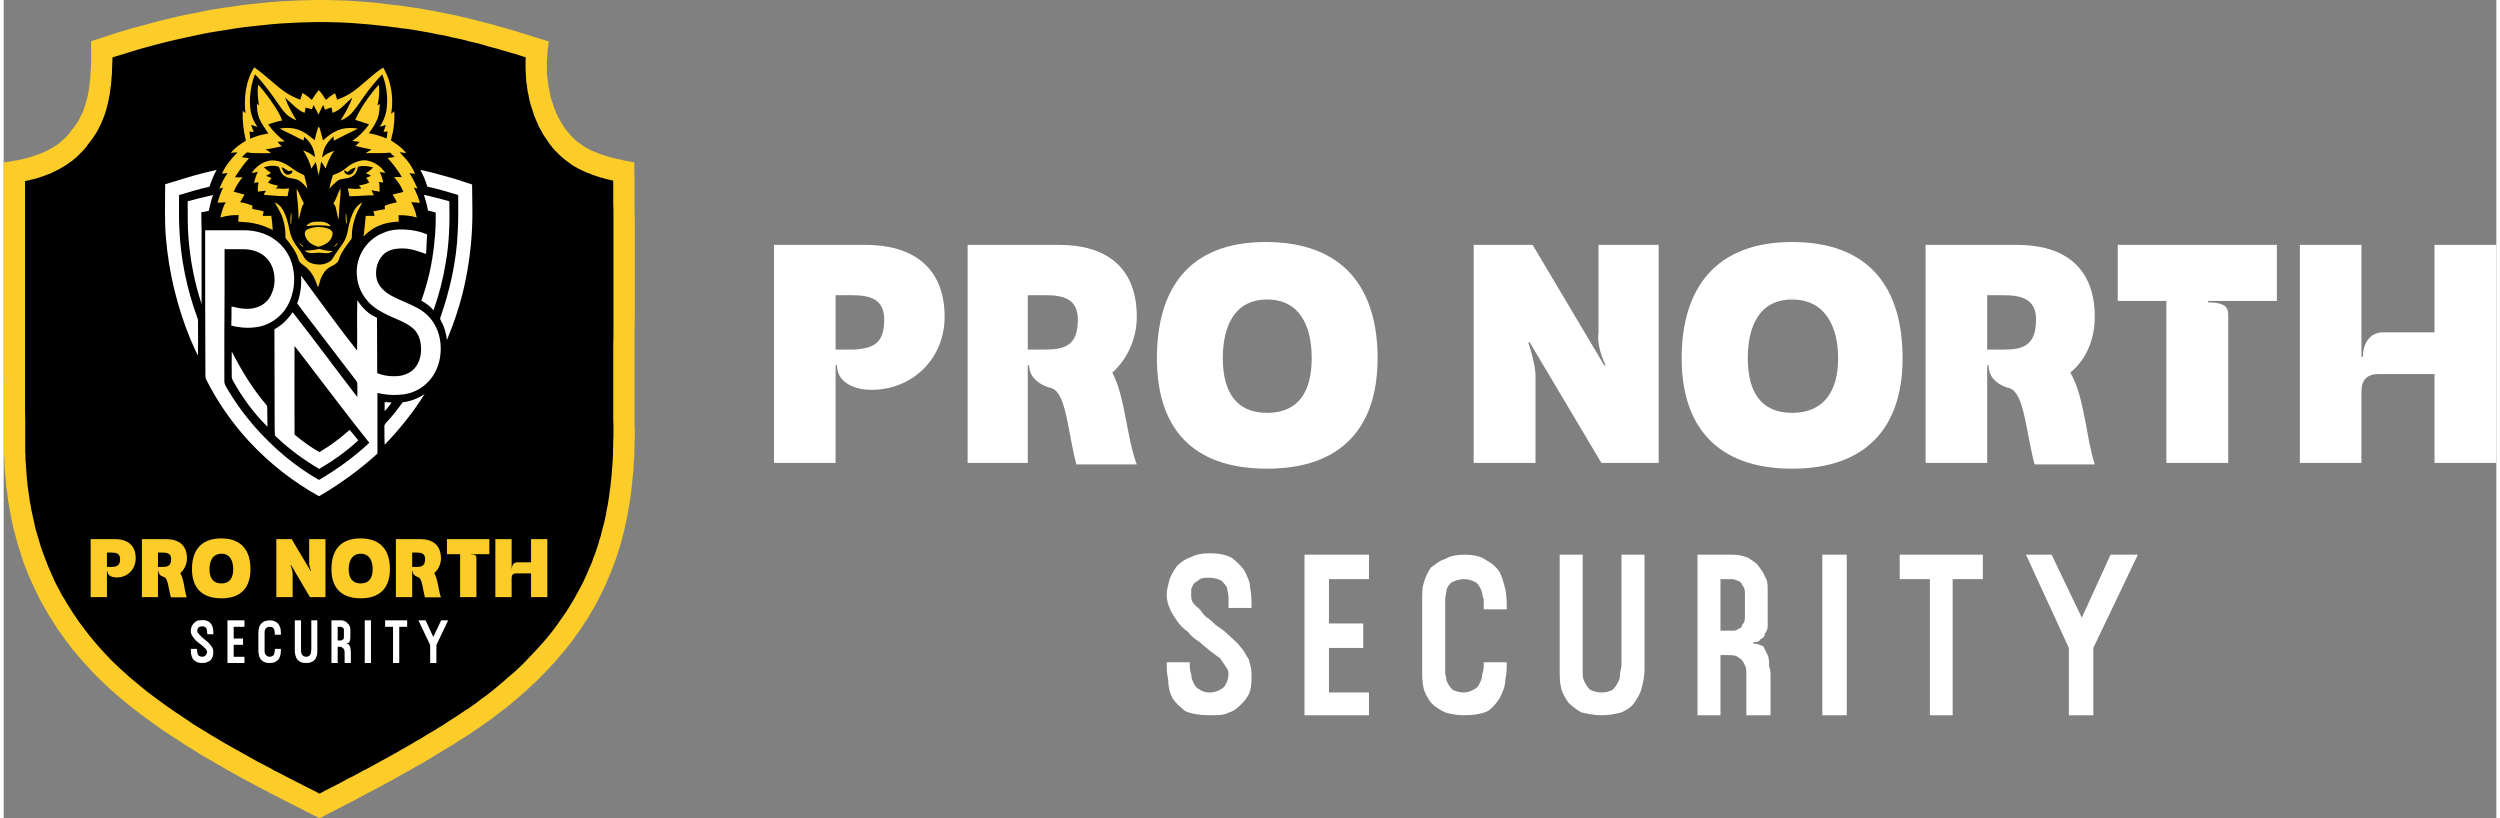
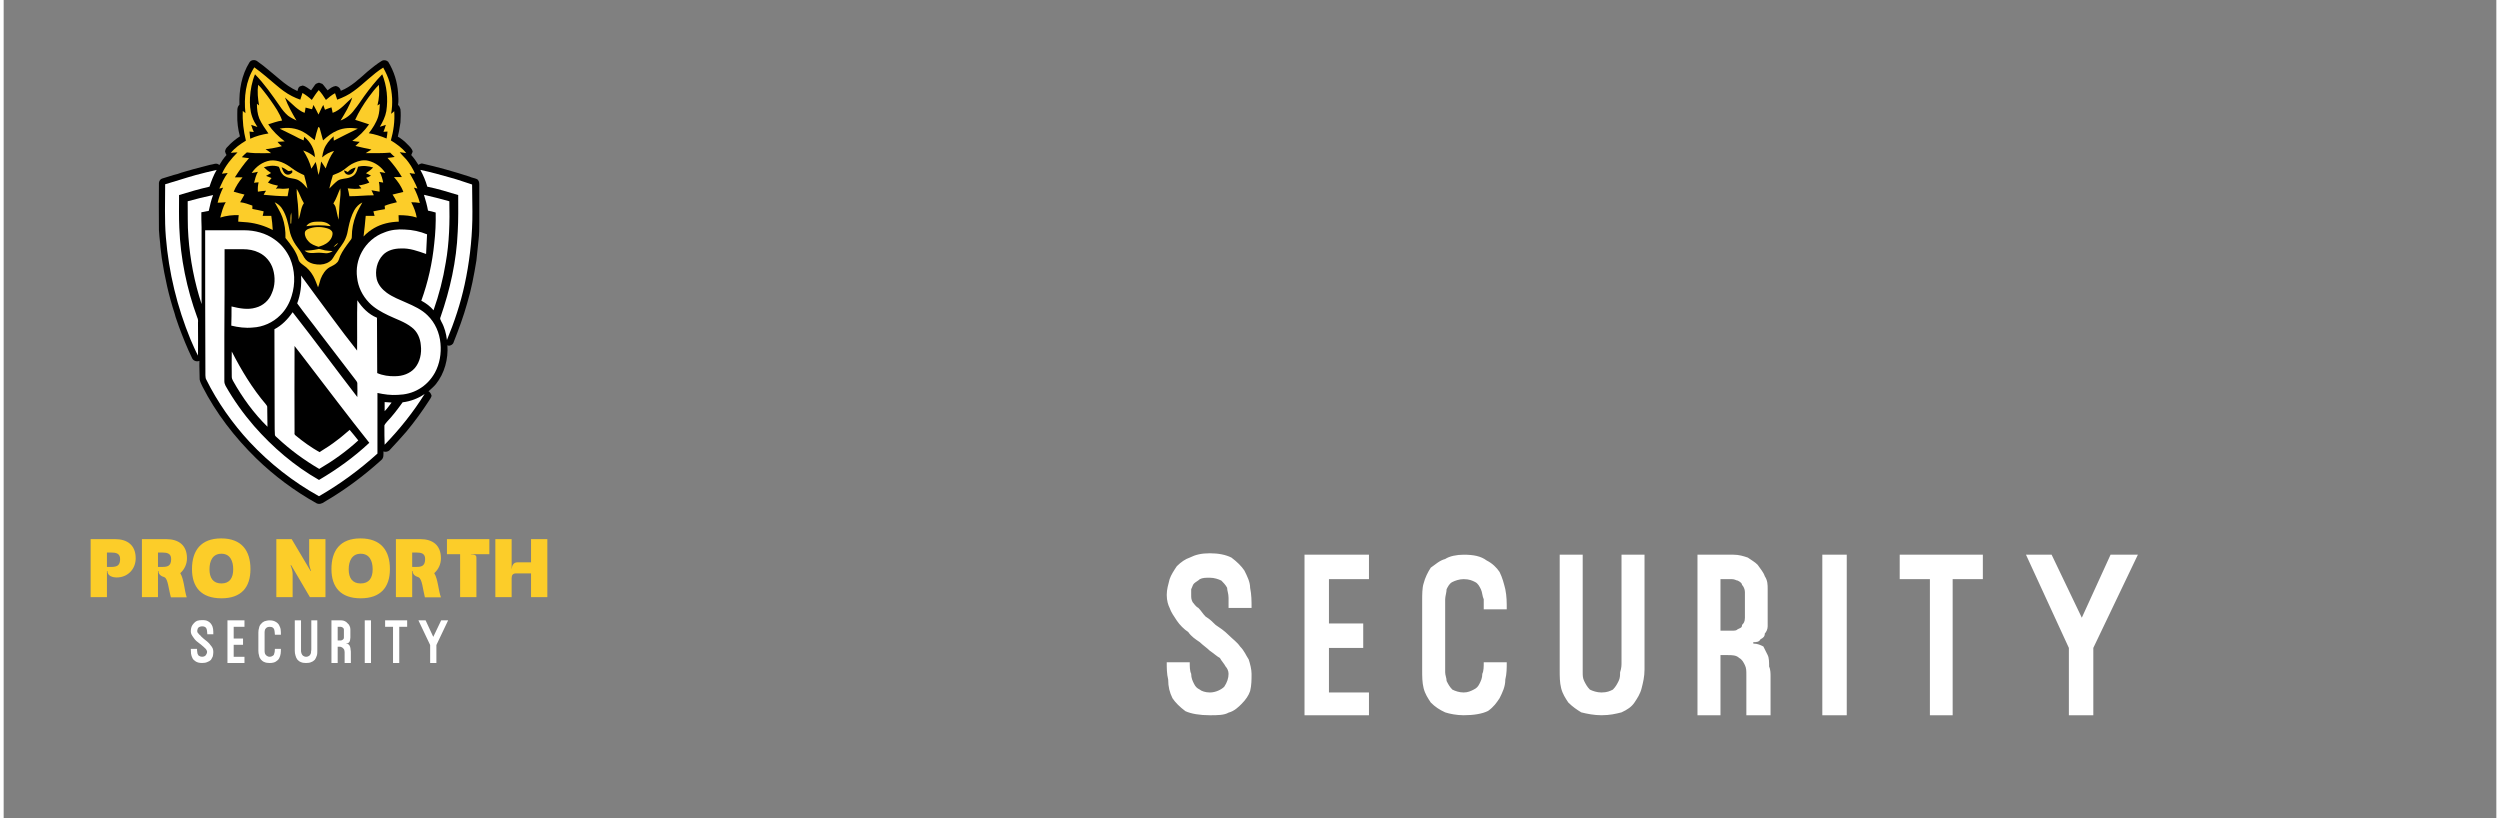
<svg xmlns="http://www.w3.org/2000/svg" xml:space="preserve" width="498px" height="163px" style="shape-rendering:geometricPrecision; text-rendering:geometricPrecision; image-rendering:optimizeQuality; fill-rule:evenodd; clip-rule:evenodd" viewBox="0 0 104.03 34.15">
  <rect x="0" y="0" width="104.03" height="34.15" fill="#808080" stroke="none" />
  <defs>
    <style type="text/css"> .fil2 {fill:#FCCD29;fill-rule:nonzero} .fil4 {fill:black;fill-rule:nonzero} .fil1 {fill:black;fill-rule:nonzero} .fil0 {fill:white;fill-rule:nonzero} .fil3 {fill:white;fill-rule:nonzero} </style>
  </defs>
  <g id="Capa_x0020_1">
    <g id="_2243675165408">
      <g>
-         <path class="fil0" d="M32.15 10.22l0 9.1 2.57 0 0 -4.07 0.06 0c0,0.78 0.84,1.02 1.43,1.02 1.74,0 3.06,-1.32 3.06,-3.05 0,-2.1 -1.38,-3 -3.29,-3l-3.83 0 0 0zm2.57 2.1l0.66 0c0.72,0 1.37,0.12 1.37,1.02 0,1.07 -0.54,1.19 -1.25,1.25l-0.78 0 0 -2.27 0 0zm5.51 -2.1l0 9.1 2.51 0 0 -4.07 0.06 0c0,0.54 0.48,0.84 0.96,0.96 0.6,0.24 0.65,1.85 1.01,3.17l2.52 0c-0.42,-1.08 -0.48,-2.81 -1.02,-3.83 0.6,-0.54 1.02,-1.38 1.02,-2.33 0,-2.1 -1.32,-3 -3.23,-3l-3.83 0 0 0zm2.51 2.1l0.72 0c0.72,0 1.37,0.12 1.37,1.02 0,1.13 -0.59,1.25 -1.43,1.25l-0.66 0 0 -2.27 0 0zm14.6 2.63c0,-2.93 -1.43,-4.85 -4.67,-4.85 -3.23,0 -4.54,1.98 -4.54,4.85 0,2.87 1.43,4.61 4.6,4.61 3.12,0 4.61,-1.74 4.61,-4.61l0 0zm-6.46 0c0,-1.32 0.48,-2.45 1.85,-2.45 1.38,0 1.86,1.13 1.86,2.45 0,1.38 -0.54,2.28 -1.86,2.28 -1.31,0 -1.85,-0.9 -1.85,-2.28zm10.47 4.37l2.58 0 0 -3.65c0,-0.3 -0.12,-0.84 -0.3,-1.38l0.06 0 2.99 5.03 2.39 0 0 -9.1 -2.51 0 0 3.65c-0.06,0.36 0.06,0.9 0.3,1.38l-0.06 0 -2.99 -5.03 -2.46 0 0 9.1 0 0zm17.9 -4.37c0,-2.93 -1.38,-4.85 -4.61,-4.85 -3.23,0 -4.61,1.98 -4.61,4.85 0,2.87 1.5,4.61 4.61,4.61 3.11,0 4.61,-1.74 4.61,-4.61zm-6.46 0c0,-1.32 0.47,-2.45 1.85,-2.45 1.38,0 1.92,1.13 1.92,2.45 0,1.38 -0.6,2.28 -1.92,2.28 -1.32,0 -1.85,-0.9 -1.85,-2.28zm7.42 -4.73l0 9.1 2.57 0 0 -4.07 0.06 0c0,0.54 0.42,0.84 0.9,0.96 0.6,0.24 0.66,1.85 1.02,3.17l2.51 0c-0.36,-1.08 -0.42,-2.81 -1.02,-3.83 0.66,-0.54 1.02,-1.38 1.02,-2.33 0,-2.1 -1.32,-3 -3.23,-3l-3.83 0 0 0zm2.57 2.1l0.66 0c0.72,0 1.38,0.12 1.38,1.02 0,1.13 -0.6,1.25 -1.38,1.25l-0.66 0 0 -2.27zm12.09 0.24l0 -2.34 -6.64 0 0 2.34 2.03 0 0 6.76 2.58 0 0 -6.1c0,-0.3 0,-0.6 -0.84,-0.6l0 -0.06 2.87 0 0 0zm0.96 -2.34l0 9.1 2.57 0 0 -2.99c0,-0.48 0.24,-0.72 0.72,-0.72l2.33 0 0 3.71 2.58 0 0 -9.1 -2.58 0 0 3.65 -2.15 0c-0.6,0 -0.84,0.54 -0.84,1.02l-0.06 0 0 -4.67 -2.57 0 0 0z" />
        <path class="fil0" d="M51.12 28.12c0,-0.12 -0.06,-0.24 -0.12,-0.3 -0.06,-0.12 -0.18,-0.24 -0.24,-0.36 -0.12,-0.06 -0.24,-0.18 -0.42,-0.3 -0.12,-0.12 -0.3,-0.24 -0.42,-0.36 -0.18,-0.12 -0.36,-0.24 -0.48,-0.42 -0.18,-0.12 -0.36,-0.3 -0.48,-0.48 -0.12,-0.18 -0.24,-0.35 -0.3,-0.53 -0.06,-0.12 -0.12,-0.3 -0.12,-0.54 0,-0.24 0.06,-0.42 0.12,-0.66 0.06,-0.18 0.18,-0.36 0.3,-0.54 0.18,-0.18 0.36,-0.3 0.54,-0.36 0.24,-0.12 0.48,-0.18 0.84,-0.18 0.36,0 0.66,0.06 0.9,0.18 0.24,0.18 0.42,0.36 0.54,0.54 0.12,0.24 0.24,0.48 0.24,0.72 0.06,0.3 0.06,0.54 0.06,0.84l-0.96 0c0,-0.12 0,-0.3 0,-0.42 0,-0.18 -0.06,-0.3 -0.06,-0.42 -0.06,-0.12 -0.18,-0.24 -0.24,-0.3 -0.12,-0.06 -0.3,-0.12 -0.48,-0.12 -0.18,0 -0.3,0 -0.42,0.06 -0.06,0.06 -0.18,0.12 -0.24,0.18 -0.06,0.06 -0.06,0.12 -0.12,0.24 0,0.06 0,0.18 0,0.24 0,0.12 0,0.18 0.06,0.3 0.06,0.06 0.12,0.18 0.24,0.24 0.12,0.12 0.18,0.24 0.3,0.36 0.18,0.11 0.3,0.23 0.42,0.35 0.18,0.12 0.36,0.24 0.54,0.42 0.18,0.18 0.36,0.3 0.48,0.48 0.18,0.18 0.24,0.36 0.36,0.54 0.06,0.18 0.12,0.42 0.12,0.6 0,0.24 0,0.48 -0.06,0.72 -0.06,0.18 -0.18,0.36 -0.36,0.54 -0.12,0.12 -0.3,0.3 -0.54,0.36 -0.18,0.11 -0.48,0.11 -0.78,0.11 -0.42,0 -0.78,-0.06 -1.02,-0.17 -0.24,-0.18 -0.42,-0.36 -0.54,-0.54 -0.12,-0.24 -0.18,-0.48 -0.18,-0.78 -0.06,-0.24 -0.06,-0.48 -0.06,-0.72l0.96 0c0,0.18 0,0.36 0.06,0.48 0,0.18 0.06,0.3 0.12,0.42 0.06,0.12 0.12,0.18 0.24,0.24 0.06,0.06 0.24,0.12 0.42,0.12 0.24,0 0.48,-0.12 0.6,-0.24 0.12,-0.18 0.18,-0.36 0.18,-0.54l0 0zm5.86 -3.95l-1.67 0 0 1.85 1.43 0 0 1.02 -1.43 0 0 1.86 1.67 0 0 0.95 -2.69 0 0 -6.7 2.69 0 0 1.02 0 0zm4.79 1.26c0,-0.12 0,-0.3 0,-0.42 -0.06,-0.12 -0.06,-0.3 -0.12,-0.42 -0.06,-0.12 -0.12,-0.24 -0.24,-0.3 -0.12,-0.06 -0.24,-0.12 -0.48,-0.12 -0.18,0 -0.35,0.06 -0.47,0.12 -0.12,0.06 -0.18,0.18 -0.24,0.3 0,0.12 -0.06,0.3 -0.06,0.42 0,0.12 0,0.3 0,0.42l0 2.21c0,0.12 0,0.24 0,0.42 0,0.12 0.06,0.24 0.06,0.36 0.06,0.12 0.12,0.24 0.24,0.36 0.12,0.06 0.29,0.12 0.47,0.12 0.18,0 0.3,-0.06 0.42,-0.12 0.12,-0.06 0.18,-0.12 0.24,-0.24 0.06,-0.12 0.12,-0.24 0.12,-0.42 0.06,-0.12 0.06,-0.3 0.06,-0.48l0.96 0c0,0.24 0,0.48 -0.06,0.72 0,0.3 -0.12,0.54 -0.24,0.78 -0.12,0.18 -0.24,0.36 -0.48,0.53 -0.24,0.12 -0.6,0.18 -1.02,0.18 -0.29,0 -0.59,-0.06 -0.77,-0.12 -0.24,-0.11 -0.42,-0.23 -0.6,-0.41 -0.12,-0.18 -0.24,-0.36 -0.3,-0.6 -0.06,-0.24 -0.06,-0.48 -0.06,-0.78l0 -2.87c0,-0.24 0,-0.54 0.06,-0.72 0.06,-0.24 0.18,-0.48 0.3,-0.66 0.18,-0.12 0.36,-0.3 0.6,-0.36 0.18,-0.12 0.48,-0.18 0.77,-0.18 0.42,0 0.72,0.06 0.96,0.24 0.24,0.12 0.42,0.3 0.54,0.48 0.12,0.24 0.18,0.48 0.24,0.72 0.06,0.3 0.06,0.54 0.06,0.84l-0.96 0zm6.71 -2.28l0 4.79c0,0.3 -0.06,0.54 -0.12,0.78 -0.06,0.24 -0.18,0.42 -0.3,0.6 -0.12,0.18 -0.3,0.3 -0.54,0.41 -0.24,0.06 -0.48,0.12 -0.84,0.12 -0.3,0 -0.6,-0.06 -0.84,-0.12 -0.18,-0.11 -0.36,-0.23 -0.54,-0.41 -0.12,-0.18 -0.24,-0.36 -0.3,-0.6 -0.06,-0.24 -0.06,-0.48 -0.06,-0.78l0 -4.79 0.96 0 0 4.49c0,0.12 0,0.24 0,0.42 0,0.12 0,0.24 0.06,0.36 0.06,0.12 0.12,0.24 0.24,0.36 0.12,0.06 0.3,0.12 0.48,0.12 0.24,0 0.36,-0.06 0.48,-0.12 0.12,-0.12 0.18,-0.24 0.24,-0.36 0.06,-0.12 0.06,-0.24 0.06,-0.36 0.06,-0.18 0.06,-0.3 0.06,-0.42l0 -4.49 0.96 0 0 0zm4.54 3.71c0.18,0 0.3,0.06 0.42,0.12 0.06,0.12 0.12,0.24 0.18,0.36 0.06,0.12 0.06,0.3 0.06,0.48 0.06,0.12 0.06,0.3 0.06,0.42l0 1.61 -1.01 0 0 -1.25c0,-0.18 0,-0.3 0,-0.42 0,-0.18 0,-0.3 -0.06,-0.42 -0.06,-0.12 -0.12,-0.24 -0.24,-0.3 -0.12,-0.12 -0.3,-0.12 -0.48,-0.12l-0.3 0 0 2.51 -0.96 0 0 -6.7 1.5 0c0.24,0 0.42,0.06 0.6,0.12 0.17,0.12 0.29,0.18 0.41,0.3 0.12,0.18 0.24,0.3 0.3,0.48 0.12,0.18 0.12,0.36 0.12,0.54l0 1.31c0,0.06 0,0.18 0,0.24 0,0.12 -0.06,0.24 -0.12,0.3 0,0.12 -0.06,0.18 -0.18,0.24 -0.06,0.12 -0.18,0.12 -0.3,0.12l0 0.06 0 0zm-1.37 -0.54l0.3 0c0.06,0 0.12,0 0.18,0 0.12,0 0.18,0 0.24,-0.06 0.12,-0.06 0.18,-0.06 0.18,-0.18 0.06,-0.06 0.12,-0.12 0.12,-0.3l0 -1.07c0,-0.12 -0.06,-0.24 -0.12,-0.3 0,-0.06 -0.06,-0.12 -0.18,-0.18 -0.06,0 -0.12,-0.06 -0.24,-0.06 -0.06,0 -0.12,0 -0.18,0l-0.3 0 0 2.15zm4.25 -3.17l1.02 0 0 6.7 -1.02 0 0 -6.7zm6.7 0l0 1.02 -1.26 0 0 5.68 -0.95 0 0 -5.68 -1.26 0 0 -1.02 3.47 0 0 0zm6.47 0l-1.86 3.89 0 2.81 -1.02 0 0 -2.81 -1.79 -3.89 1.07 0 1.26 2.63 1.2 -2.63 1.14 0z" />
      </g>
      <g>
        <g>
-           <path class="fil1" d="M4.1 2.06c0,1.25 -0.06,2.62 -0.88,3.61 -0.65,0.95 -1.73,1.34 -2.77,1.51 0,3.7 0,7.41 0,11.11 0,1.56 0.18,3.13 0.66,4.6 0.76,2.42 2.32,4.48 4.19,6.01 2.41,1.96 5.17,3.36 7.88,4.73 2.17,-1.11 4.34,-2.25 6.38,-3.63 2.18,-1.49 4.17,-3.46 5.26,-6.03 0.84,-1.91 1.09,-4.06 1.07,-6.15 -0.01,-3.5 0.02,-7.16 -0.01,-10.66 -0.57,-0.12 -1.21,-0.27 -1.78,-0.58 -1.49,-0.86 -2.04,-2.81 -1.84,-4.52 -2.02,-0.65 -4.09,-1.19 -6.19,-1.42 -4.03,-0.52 -8.12,0.13 -11.97,1.42z" />
-           <path id="_1" class="fil2" d="M3.59 5.94l-0.73 -0.54 0.03 -0.03 0.06 -0.08 0.06 -0.08 0.06 -0.09 0.05 -0.08 0.05 -0.09 0.04 -0.09 0.05 -0.09 0.04 -0.09 0.04 -0.1 0.03 -0.09 0.03 -0.1 0.03 -0.1 0.03 -0.1 0.03 -0.1 0.02 -0.11 0.02 -0.11 0.02 -0.1 0.02 -0.11 0.01 -0.11 0.01 -0.11 0.02 -0.11 0.01 -0.12 0 -0.11 0.01 -0.11 0.01 -0.12 0 -0.11 0.01 -0.12 0 -0.12 0 -0.11 0 -0.12 0 -0.11 0 -0.12 0.89 0 0 0.12 0 0.12 0 0.12 0 0.12 -0.01 0.13 0 0.12 -0.01 0.12 0 0.13 -0.01 0.13 -0.01 0.12 -0.01 0.13 -0.01 0.12 -0.02 0.13 -0.02 0.13 -0.01 0.12 -0.03 0.13 -0.02 0.13 -0.03 0.12 -0.03 0.13 -0.03 0.12 -0.04 0.13 -0.04 0.12 -0.05 0.13 -0.05 0.12 -0.05 0.12 -0.06 0.12 -0.06 0.12 -0.06 0.11 -0.08 0.12 -0.07 0.11 -0.08 0.11 -0.09 0.11 0.03 -0.03zm-0.73 -0.54l0.02 -0.02 0.01 -0.01 -0.03 0.03zm-1.97 1.77l-0.89 0.01 0.38 -0.46 0.09 -0.02 0.09 -0.01 0.09 -0.02 0.1 -0.02 0.09 -0.02 0.09 -0.02 0.09 -0.03 0.09 -0.02 0.09 -0.03 0.09 -0.03 0.08 -0.03 0.09 -0.03 0.08 -0.03 0.09 -0.04 0.08 -0.03 0.08 -0.04 0.08 -0.04 0.08 -0.05 0.08 -0.04 0.07 -0.05 0.08 -0.04 0.07 -0.05 0.07 -0.06 0.07 -0.05 0.06 -0.06 0.07 -0.06 0.06 -0.06 0.06 -0.06 0.06 -0.07 0.06 -0.07 0.05 -0.07 0.05 -0.07 0.73 0.54 -0.08 0.1 -0.07 0.1 -0.08 0.09 -0.08 0.09 -0.08 0.08 -0.09 0.09 -0.08 0.08 -0.09 0.07 -0.09 0.08 -0.1 0.06 -0.09 0.07 -0.09 0.06 -0.1 0.06 -0.1 0.06 -0.1 0.05 -0.1 0.05 -0.1 0.05 -0.1 0.05 -0.1 0.04 -0.11 0.04 -0.1 0.04 -0.1 0.03 -0.11 0.04 -0.1 0.03 -0.11 0.03 -0.1 0.02 -0.11 0.03 -0.1 0.02 -0.11 0.03 -0.1 0.02 -0.1 0.01 -0.11 0.02 0.38 -0.46zm-0.89 0.01l0 -0.4 0.38 -0.06 -0.38 0.46zm0.9 11.11l-0.89 0 0 0 0 -0.69 0 -0.7 0 -0.69 -0.01 -0.69 0 -0.7 0 -0.7 0 -0.69 0 -0.7 0 -0.69 0 -0.7 0 -0.69 0 -0.7 0 -0.69 0 -0.7 0 -0.69 0 -0.69 0.89 -0.01 0 0.7 0 0.69 0 0.7 0 0.69 0 0.7 0 0.69 0 0.7 0 0.69 0 0.7 0 0.69 0 0.7 0 0.69 0 0.7 0 0.69 0.01 0.7 0 0.69 0 0zm0 0l0 0 0 0 0 0zm0.63 4.46l-0.84 0.28 0 0.01 -0.05 -0.15 -0.04 -0.14 -0.04 -0.15 -0.04 -0.14 -0.04 -0.15 -0.04 -0.14 -0.04 -0.15 -0.03 -0.15 -0.03 -0.14 -0.03 -0.15 -0.03 -0.15 -0.03 -0.15 -0.02 -0.15 -0.03 -0.15 -0.02 -0.14 -0.02 -0.15 -0.02 -0.15 -0.02 -0.15 -0.02 -0.15 -0.01 -0.15 -0.01 -0.15 -0.02 -0.15 -0.01 -0.15 -0.01 -0.15 -0.01 -0.15 0 -0.15 -0.01 -0.15 -0.01 -0.15 0 -0.15 0 -0.15 0 -0.15 0 -0.15 0.89 0 0 0.15 0 0.14 0 0.14 0 0.14 0.01 0.15 0 0.14 0.01 0.14 0.01 0.14 0.01 0.14 0.01 0.14 0.01 0.14 0.01 0.15 0.02 0.14 0.01 0.14 0.02 0.14 0.02 0.14 0.02 0.14 0.02 0.14 0.02 0.14 0.03 0.13 0.02 0.14 0.03 0.14 0.03 0.14 0.03 0.13 0.03 0.14 0.03 0.14 0.03 0.13 0.04 0.14 0.04 0.13 0.04 0.14 0.04 0.13 0.04 0.13 0 0.01zm0 -0.01l0 0.01 0 0.01 0 -0.02zm4.05 5.79l-0.55 0.73 0 0 -0.18 -0.15 -0.18 -0.15 -0.18 -0.16 -0.17 -0.16 -0.17 -0.16 -0.17 -0.16 -0.17 -0.17 -0.16 -0.17 -0.16 -0.18 -0.16 -0.17 -0.16 -0.18 -0.16 -0.19 -0.15 -0.18 -0.14 -0.19 -0.15 -0.19 -0.14 -0.2 -0.14 -0.19 -0.13 -0.2 -0.13 -0.21 -0.13 -0.2 -0.12 -0.21 -0.12 -0.21 -0.12 -0.21 -0.11 -0.22 -0.11 -0.22 -0.1 -0.22 -0.1 -0.22 -0.1 -0.23 -0.09 -0.23 -0.09 -0.23 -0.08 -0.23 -0.07 -0.24 0.84 -0.28 0.07 0.21 0.08 0.22 0.08 0.21 0.08 0.21 0.09 0.21 0.09 0.2 0.09 0.21 0.1 0.2 0.11 0.2 0.1 0.2 0.12 0.19 0.11 0.19 0.12 0.19 0.12 0.19 0.13 0.19 0.12 0.18 0.14 0.18 0.13 0.18 0.14 0.18 0.14 0.17 0.14 0.17 0.15 0.17 0.15 0.17 0.15 0.16 0.15 0.16 0.16 0.16 0.16 0.15 0.16 0.15 0.17 0.15 0.16 0.15 0.17 0.14 0.17 0.14 0 0zm7.4 4.69l0.4 0.83 -0.39 0 -0.26 -0.13 -0.25 -0.13 -0.26 -0.13 -0.25 -0.13 -0.26 -0.13 -0.25 -0.13 -0.26 -0.13 -0.26 -0.14 -0.25 -0.13 -0.26 -0.14 -0.25 -0.13 -0.26 -0.14 -0.25 -0.14 -0.25 -0.14 -0.26 -0.15 -0.25 -0.14 -0.25 -0.15 -0.25 -0.14 -0.25 -0.15 -0.25 -0.16 -0.25 -0.15 -0.24 -0.16 -0.25 -0.16 -0.24 -0.16 -0.25 -0.16 -0.24 -0.17 -0.24 -0.17 -0.23 -0.17 -0.24 -0.18 -0.24 -0.18 -0.23 -0.18 -0.23 -0.19 0.55 -0.73 0.22 0.18 0.22 0.18 0.23 0.17 0.23 0.17 0.23 0.17 0.23 0.16 0.23 0.16 0.24 0.16 0.24 0.16 0.23 0.16 0.24 0.15 0.25 0.15 0.24 0.15 0.24 0.14 0.25 0.15 0.24 0.14 0.25 0.14 0.25 0.14 0.25 0.14 0.25 0.14 0.25 0.14 0.25 0.13 0.25 0.13 0.25 0.14 0.26 0.13 0.25 0.13 0.25 0.13 0.26 0.13 0.25 0.13 0.26 0.13 0.25 0.13 0.26 0.13 -0.4 0zm0.4 0.83l-0.2 0.1 -0.19 -0.1 0.39 0zm5.94 -4.43l0.49 0.77 -0.01 0 -0.19 0.13 -0.19 0.13 -0.2 0.13 -0.2 0.12 -0.19 0.13 -0.2 0.12 -0.2 0.12 -0.2 0.12 -0.2 0.12 -0.19 0.12 -0.2 0.12 -0.2 0.12 -0.21 0.11 -0.2 0.12 -0.2 0.11 -0.2 0.11 -0.2 0.11 -0.2 0.12 -0.21 0.11 -0.2 0.11 -0.2 0.11 -0.21 0.11 -0.2 0.1 -0.2 0.11 -0.21 0.11 -0.2 0.11 -0.2 0.1 -0.21 0.11 -0.2 0.1 -0.2 0.11 -0.21 0.1 -0.2 0.11 -0.4 -0.83 0.21 -0.1 0.2 -0.11 0.2 -0.1 0.21 -0.11 0.2 -0.1 0.2 -0.11 0.2 -0.11 0.21 -0.1 0.2 -0.11 0.2 -0.11 0.2 -0.1 0.2 -0.11 0.2 -0.11 0.2 -0.11 0.2 -0.11 0.2 -0.11 0.2 -0.11 0.2 -0.12 0.2 -0.11 0.19 -0.11 0.2 -0.12 0.2 -0.11 0.19 -0.12 0.2 -0.12 0.19 -0.11 0.19 -0.12 0.2 -0.12 0.19 -0.13 0.19 -0.12 0.19 -0.12 0.19 -0.13 0.19 -0.13 0 0.01zm0.49 0.77l-0.01 0 0.02 -0.01 -0.01 0.01zm4.6 -6.61l0.81 0.39 0 -0.01 -0.1 0.25 -0.12 0.24 -0.12 0.25 -0.12 0.23 -0.13 0.24 -0.14 0.23 -0.13 0.23 -0.15 0.22 -0.14 0.22 -0.16 0.22 -0.15 0.21 -0.16 0.21 -0.16 0.2 -0.17 0.2 -0.17 0.2 -0.18 0.2 -0.17 0.19 -0.18 0.19 -0.18 0.18 -0.19 0.19 -0.19 0.17 -0.19 0.18 -0.19 0.17 -0.2 0.17 -0.19 0.16 -0.2 0.17 -0.21 0.16 -0.2 0.15 -0.2 0.16 -0.21 0.15 -0.2 0.14 -0.21 0.15 -0.49 -0.77 0.2 -0.14 0.2 -0.14 0.19 -0.15 0.2 -0.14 0.19 -0.15 0.19 -0.15 0.19 -0.16 0.19 -0.16 0.18 -0.16 0.19 -0.16 0.18 -0.16 0.18 -0.17 0.17 -0.17 0.17 -0.18 0.17 -0.18 0.17 -0.18 0.16 -0.18 0.16 -0.18 0.16 -0.19 0.15 -0.19 0.15 -0.2 0.14 -0.2 0.14 -0.2 0.14 -0.2 0.13 -0.21 0.13 -0.21 0.12 -0.21 0.12 -0.22 0.12 -0.22 0.11 -0.22 0.1 -0.22 0.1 -0.23 0 -0.01zm0 0.01l0 0 0 -0.01 0 0.01zm1.04 -5.97l0.88 0 0 -0.01 0.01 0.2 0 0.21 -0.01 0.2 0 0.2 -0.01 0.2 0 0.2 -0.02 0.2 -0.01 0.21 -0.01 0.2 -0.02 0.2 -0.02 0.2 -0.02 0.21 -0.02 0.2 -0.03 0.2 -0.02 0.2 -0.04 0.2 -0.03 0.2 -0.04 0.2 -0.03 0.2 -0.05 0.2 -0.04 0.2 -0.05 0.2 -0.05 0.19 -0.05 0.2 -0.06 0.2 -0.06 0.19 -0.06 0.19 -0.07 0.2 -0.07 0.19 -0.07 0.19 -0.08 0.19 -0.08 0.19 -0.81 -0.39 0.08 -0.17 0.07 -0.17 0.06 -0.18 0.07 -0.17 0.06 -0.18 0.06 -0.18 0.05 -0.18 0.06 -0.18 0.04 -0.18 0.05 -0.19 0.05 -0.18 0.04 -0.18 0.04 -0.19 0.03 -0.19 0.04 -0.18 0.03 -0.19 0.03 -0.19 0.02 -0.19 0.03 -0.19 0.02 -0.19 0.02 -0.19 0.02 -0.19 0.01 -0.19 0.02 -0.2 0.01 -0.19 0.01 -0.19 0 -0.19 0.01 -0.2 0 -0.19 0.01 -0.19 0 -0.19 0 -0.2 0 0zm0 0l0 0.01 0 -0.01 0 0zm0.34 -10.2l0.18 -0.91 0.35 0.45 0.01 0.33 0 0.33 0 0.33 0 0.33 0 0.33 0.01 0.33 0 0.34 0 0.33 0 0.33 0 0.34 0 0.33 0 0.34 0 0.67 0 0.67 0 0.67 -0.01 0.67 0 0.67 0 0.67 0 0.33 0 0.34 0 0.33 0 0.33 0 0.33 0 0.33 0 0.33 0 0.33 -0.88 0 -0.01 -0.33 0 -0.33 0 -0.33 0 -0.33 0 -0.33 0 -0.33 0 -0.34 0 -0.33 0 -0.67 0.01 -0.67 0 -0.67 0 -0.67 0 -0.67 0 -0.67 0 -0.34 0 -0.33 0 -0.34 0 -0.33 0 -0.33 0 -0.33 0 -0.34 -0.01 -0.33 0 -0.33 0 -0.33 0 -0.32 -0.01 -0.33 0.36 0.45zm0.18 -0.91l0.35 0.07 0 0.38 -0.35 -0.45zm-2.09 0.27l0.44 -0.81 -0.01 0 0.05 0.02 0.04 0.03 0.05 0.02 0.05 0.03 0.05 0.02 0.05 0.02 0.05 0.02 0.05 0.02 0.05 0.02 0.05 0.02 0.05 0.02 0.05 0.02 0.06 0.02 0.05 0.02 0.05 0.01 0.05 0.02 0.06 0.02 0.05 0.01 0.05 0.02 0.06 0.01 0.05 0.02 0.05 0.01 0.06 0.01 0.05 0.02 0.05 0.01 0.06 0.01 0.05 0.01 0.06 0.01 0.05 0.02 0.05 0.01 0.05 0.01 0.06 0.01 -0.18 0.91 -0.05 -0.02 -0.06 -0.01 -0.05 -0.01 -0.06 -0.01 -0.06 -0.01 -0.05 -0.02 -0.06 -0.01 -0.06 -0.01 -0.06 -0.02 -0.06 -0.01 -0.06 -0.02 -0.06 -0.01 -0.06 -0.02 -0.06 -0.02 -0.06 -0.01 -0.06 -0.02 -0.06 -0.02 -0.06 -0.02 -0.06 -0.02 -0.06 -0.02 -0.06 -0.02 -0.06 -0.03 -0.06 -0.02 -0.06 -0.02 -0.07 -0.03 -0.06 -0.03 -0.06 -0.02 -0.06 -0.03 -0.06 -0.03 -0.06 -0.03 -0.06 -0.03 -0.06 -0.04 -0.01 0zm0.01 0l0 0 -0.01 0 0.01 0zm-1.76 -4.48l0.26 -0.88 0.31 0.49 -0.01 0.15 -0.01 0.15 -0.01 0.15 0 0.15 0 0.15 0 0.15 0.01 0.15 0.02 0.15 0.02 0.15 0.02 0.15 0.03 0.15 0.03 0.15 0.03 0.14 0.04 0.14 0.05 0.14 0.04 0.14 0.06 0.14 0.05 0.13 0.06 0.13 0.07 0.12 0.07 0.12 0.07 0.12 0.08 0.12 0.08 0.11 0.09 0.1 0.09 0.11 0.09 0.09 0.1 0.09 0.11 0.09 0.11 0.08 0.11 0.08 0.12 0.07 -0.44 0.81 -0.15 -0.09 -0.15 -0.11 -0.15 -0.11 -0.13 -0.11 -0.13 -0.12 -0.13 -0.13 -0.12 -0.13 -0.11 -0.14 -0.1 -0.14 -0.1 -0.15 -0.1 -0.15 -0.08 -0.15 -0.09 -0.16 -0.07 -0.16 -0.07 -0.16 -0.07 -0.17 -0.05 -0.17 -0.06 -0.17 -0.05 -0.17 -0.04 -0.17 -0.03 -0.17 -0.04 -0.18 -0.02 -0.18 -0.03 -0.17 -0.01 -0.18 -0.01 -0.18 -0.01 -0.18 0 -0.17 0 -0.18 0.01 -0.18 0.01 -0.17 0.02 -0.18 0.31 0.5zm0.26 -0.88l0.36 0.11 -0.05 0.38 -0.31 -0.49zm-6.38 -0.52l0.11 -0.91 -0.01 0 0.21 0.02 0.2 0.02 0.2 0.03 0.2 0.03 0.2 0.03 0.2 0.03 0.2 0.03 0.19 0.04 0.2 0.03 0.2 0.04 0.2 0.04 0.2 0.04 0.19 0.04 0.2 0.04 0.2 0.05 0.19 0.04 0.2 0.05 0.2 0.05 0.19 0.05 0.2 0.05 0.19 0.05 0.19 0.05 0.2 0.06 0.19 0.05 0.2 0.06 0.19 0.05 0.19 0.06 0.19 0.06 0.2 0.06 0.19 0.06 0.19 0.06 0.19 0.06 -0.26 0.88 -0.19 -0.06 -0.19 -0.06 -0.19 -0.06 -0.18 -0.06 -0.19 -0.05 -0.19 -0.06 -0.19 -0.05 -0.19 -0.06 -0.19 -0.05 -0.19 -0.05 -0.19 -0.06 -0.19 -0.05 -0.19 -0.05 -0.19 -0.04 -0.19 -0.05 -0.19 -0.05 -0.19 -0.04 -0.19 -0.04 -0.2 -0.05 -0.19 -0.04 -0.19 -0.03 -0.19 -0.04 -0.19 -0.04 -0.19 -0.03 -0.2 -0.04 -0.19 -0.03 -0.19 -0.03 -0.19 -0.03 -0.2 -0.02 -0.19 -0.03 -0.19 -0.02 -0.2 -0.03 -0.01 0zm0.01 0l-0.01 0 0 0 0.01 0zm-11.48 0.96l-0.89 0 0.31 -0.44 0.37 -0.12 0.36 -0.12 0.37 -0.11 0.37 -0.11 0.38 -0.1 0.37 -0.1 0.37 -0.1 0.38 -0.09 0.37 -0.09 0.38 -0.08 0.38 -0.07 0.38 -0.08 0.38 -0.07 0.38 -0.06 0.38 -0.05 0.38 -0.06 0.39 -0.04 0.38 -0.04 0.38 -0.04 0.39 -0.03 0.38 -0.02 0.39 -0.02 0.38 -0.01 0.39 -0.01 0.38 0 0.39 0.01 0.39 0.01 0.38 0.02 0.39 0.03 0.38 0.03 0.39 0.04 0.38 0.05 -0.11 0.91 -0.37 -0.04 -0.37 -0.04 -0.37 -0.03 -0.37 -0.03 -0.37 -0.02 -0.37 -0.01 -0.37 -0.01 -0.38 0 -0.37 0.01 -0.37 0.01 -0.37 0.02 -0.37 0.02 -0.37 0.03 -0.38 0.04 -0.37 0.04 -0.37 0.04 -0.37 0.05 -0.37 0.06 -0.37 0.06 -0.37 0.06 -0.36 0.07 -0.37 0.08 -0.37 0.08 -0.36 0.08 -0.37 0.09 -0.36 0.09 -0.37 0.1 -0.36 0.1 -0.36 0.11 -0.36 0.11 -0.36 0.11 -0.36 0.12 0.31 -0.44zm-0.89 0l0 -0.34 0.31 -0.1 -0.31 0.44z" />
-         </g>
+           </g>
        <path class="fil2" d="M3.63 22.5l0 2.42 0.68 0 0 -1.09 0.02 0c0,0.21 0.22,0.27 0.39,0.27 0.45,0 0.79,-0.34 0.79,-0.8 0,-0.55 -0.35,-0.8 -0.86,-0.8l-1.02 0zm0.68 0.56l0.18 0c0.19,0 0.37,0.03 0.37,0.27 0,0.28 -0.14,0.32 -0.33,0.33l-0.22 0 0 -0.6zm1.46 -0.56l0 2.42 0.67 0 0 -1.09 0.02 0c0,0.15 0.12,0.22 0.25,0.26 0.15,0.07 0.17,0.49 0.27,0.84l0.66 0c-0.1,-0.29 -0.11,-0.75 -0.27,-1.01 0.17,-0.15 0.28,-0.37 0.28,-0.62 0,-0.55 -0.35,-0.8 -0.87,-0.8l-1.01 0zm0.67 0.56l0.18 0c0.19,0 0.37,0.03 0.37,0.27 0,0.3 -0.16,0.33 -0.37,0.33l-0.18 0 0 -0.6zm3.86 0.69c0,-0.77 -0.37,-1.28 -1.22,-1.28 -0.86,0 -1.22,0.52 -1.22,1.28 0,0.76 0.39,1.22 1.23,1.22 0.83,0 1.21,-0.46 1.21,-1.22zm-1.71 0.01c0,-0.35 0.13,-0.65 0.5,-0.65 0.36,0 0.49,0.3 0.49,0.65 0,0.36 -0.15,0.59 -0.49,0.59 -0.35,0 -0.5,-0.23 -0.5,-0.59zm2.79 1.16l0.68 0 0 -0.97c0,-0.09 -0.03,-0.23 -0.09,-0.36l0.03 0 0.78 1.33 0.65 0 0 -2.42 -0.68 0 0 0.97c-0.01,0.09 0.03,0.23 0.08,0.36l-0.02 0 -0.79 -1.33 -0.64 0 0 2.42zm4.74 -1.17c0,-0.77 -0.37,-1.28 -1.23,-1.28 -0.86,0 -1.21,0.52 -1.21,1.28 0,0.76 0.39,1.22 1.22,1.22 0.83,0 1.22,-0.46 1.22,-1.22zm-1.72 0.01c0,-0.35 0.14,-0.65 0.5,-0.65 0.37,0 0.5,0.3 0.5,0.65 0,0.36 -0.15,0.59 -0.5,0.59 -0.35,0 -0.5,-0.23 -0.5,-0.59zm1.97 -1.26l0 2.42 0.68 0 0 -1.09 0.02 0c0,0.15 0.11,0.22 0.24,0.26 0.16,0.07 0.18,0.49 0.27,0.84l0.67 0c-0.11,-0.29 -0.12,-0.75 -0.28,-1.01 0.17,-0.15 0.28,-0.37 0.28,-0.62 0,-0.55 -0.35,-0.8 -0.86,-0.8l-1.02 0zm0.68 0.56l0.18 0c0.19,0 0.36,0.03 0.36,0.27 0,0.3 -0.16,0.33 -0.37,0.33l-0.17 0 0 -0.6zm3.22 0.07l0 -0.63 -1.77 0 0 0.63 0.55 0 0 1.79 0.68 0 0 -1.62c0,-0.09 0,-0.16 -0.23,-0.16l0 -0.01 0.77 0zm0.25 -0.63l0 2.42 0.68 0 0 -0.79c0,-0.13 0.05,-0.2 0.19,-0.2l0.62 0 0 0.99 0.68 0 0 -2.42 -0.68 0 0 0.97 -0.58 0c-0.15,0 -0.22,0.14 -0.22,0.26l-0.01 0 0 -1.23 -0.68 0z" />
        <path class="fil3" d="M8.49 27.2c0,-0.02 -0.01,-0.05 -0.03,-0.08 -0.01,-0.03 -0.04,-0.05 -0.07,-0.08 -0.03,-0.03 -0.06,-0.06 -0.1,-0.09 -0.03,-0.03 -0.07,-0.06 -0.11,-0.09 -0.05,-0.04 -0.09,-0.07 -0.14,-0.11 -0.04,-0.04 -0.08,-0.08 -0.11,-0.13 -0.04,-0.05 -0.06,-0.09 -0.09,-0.14 -0.02,-0.04 -0.03,-0.09 -0.03,-0.14 0,-0.06 0.01,-0.12 0.03,-0.18 0.02,-0.05 0.05,-0.1 0.09,-0.14 0.04,-0.05 0.08,-0.08 0.14,-0.11 0.06,-0.02 0.13,-0.03 0.21,-0.03 0.11,0 0.19,0.01 0.25,0.05 0.06,0.03 0.11,0.08 0.14,0.13 0.04,0.06 0.06,0.12 0.07,0.19 0.01,0.07 0.01,0.15 0.01,0.22l-0.25 0c0,-0.03 -0.01,-0.07 -0.01,-0.11 0,-0.04 -0.01,-0.07 -0.02,-0.11 -0.01,-0.03 -0.03,-0.06 -0.06,-0.08 -0.03,-0.02 -0.07,-0.03 -0.13,-0.03 -0.04,0 -0.07,0.01 -0.1,0.02 -0.02,0.01 -0.04,0.02 -0.06,0.04 -0.01,0.02 -0.03,0.04 -0.03,0.07 -0.01,0.02 -0.01,0.04 -0.01,0.07 0,0.02 0,0.04 0.02,0.07 0.02,0.02 0.04,0.04 0.06,0.07 0.03,0.02 0.06,0.05 0.09,0.09 0.03,0.03 0.07,0.06 0.1,0.09 0.05,0.04 0.1,0.08 0.15,0.12 0.04,0.04 0.09,0.08 0.12,0.13 0.04,0.04 0.07,0.09 0.1,0.14 0.02,0.05 0.03,0.1 0.03,0.16 0,0.06 -0.01,0.12 -0.02,0.18 -0.02,0.05 -0.05,0.1 -0.08,0.15 -0.04,0.04 -0.09,0.07 -0.15,0.09 -0.06,0.03 -0.13,0.04 -0.22,0.04 -0.11,0 -0.19,-0.02 -0.26,-0.06 -0.06,-0.04 -0.11,-0.08 -0.14,-0.14 -0.03,-0.06 -0.05,-0.12 -0.06,-0.19 0,-0.07 -0.01,-0.14 -0.01,-0.2l0.26 0c0,0.05 0,0.09 0.01,0.13 0,0.04 0.01,0.08 0.03,0.11 0.01,0.03 0.03,0.05 0.06,0.06 0.03,0.02 0.07,0.03 0.11,0.03 0.08,0 0.13,-0.03 0.16,-0.07 0.03,-0.04 0.05,-0.09 0.05,-0.14zm1.56 -1.04l-0.45 0 0 0.49 0.39 0 0 0.26 -0.39 0 0 0.5 0.45 0 0 0.26 -0.71 0 0 -1.78 0.71 0 0 0.27zm1.27 0.33c0,-0.03 -0.01,-0.07 -0.01,-0.11 0,-0.04 -0.01,-0.07 -0.02,-0.11 -0.01,-0.03 -0.03,-0.06 -0.06,-0.08 -0.03,-0.02 -0.07,-0.03 -0.13,-0.03 -0.05,0 -0.09,0.01 -0.12,0.03 -0.03,0.02 -0.05,0.05 -0.07,0.08 -0.01,0.04 -0.02,0.07 -0.02,0.11 0,0.04 0,0.08 0,0.11l0 0.59c0,0.03 0,0.07 0,0.1 0,0.04 0.01,0.08 0.02,0.11 0.02,0.03 0.04,0.06 0.07,0.08 0.03,0.02 0.07,0.04 0.12,0.04 0.05,0 0.08,-0.01 0.11,-0.03 0.03,-0.01 0.05,-0.03 0.07,-0.06 0.01,-0.03 0.02,-0.07 0.03,-0.11 0,-0.04 0.01,-0.08 0.01,-0.13l0.25 0c0,0.06 0,0.13 -0.01,0.2 -0.01,0.07 -0.03,0.13 -0.06,0.19 -0.03,0.06 -0.08,0.1 -0.14,0.14 -0.06,0.04 -0.15,0.06 -0.26,0.06 -0.08,0 -0.16,-0.01 -0.22,-0.04 -0.06,-0.02 -0.1,-0.06 -0.14,-0.1 -0.04,-0.05 -0.07,-0.1 -0.08,-0.17 -0.02,-0.06 -0.03,-0.13 -0.03,-0.2l0 -0.76c0,-0.07 0.01,-0.14 0.03,-0.2 0.01,-0.06 0.04,-0.12 0.08,-0.16 0.04,-0.05 0.08,-0.08 0.14,-0.11 0.06,-0.02 0.14,-0.04 0.22,-0.04 0.1,0 0.19,0.02 0.25,0.06 0.06,0.03 0.11,0.08 0.14,0.13 0.03,0.06 0.06,0.12 0.07,0.19 0.01,0.07 0.01,0.14 0.01,0.22l-0.25 0zm1.77 -0.6l0 1.27c0,0.07 0,0.14 -0.02,0.2 -0.02,0.07 -0.05,0.12 -0.08,0.17 -0.04,0.04 -0.09,0.08 -0.15,0.1 -0.06,0.03 -0.13,0.04 -0.22,0.04 -0.08,0 -0.16,-0.01 -0.22,-0.04 -0.06,-0.02 -0.1,-0.06 -0.14,-0.1 -0.04,-0.05 -0.06,-0.1 -0.08,-0.17 -0.02,-0.06 -0.03,-0.13 -0.03,-0.2l0 -1.27 0.26 0 0 1.19c0,0.03 0,0.07 0,0.1 0.01,0.04 0.01,0.08 0.03,0.11 0.01,0.03 0.03,0.06 0.06,0.08 0.03,0.02 0.07,0.04 0.12,0.04 0.06,0 0.1,-0.02 0.13,-0.04 0.03,-0.02 0.05,-0.05 0.06,-0.08 0.02,-0.03 0.02,-0.07 0.02,-0.11 0.01,-0.03 0.01,-0.07 0.01,-0.1l0 -1.19 0.25 0zm1.21 0.98c0.05,0 0.09,0.01 0.11,0.04 0.02,0.02 0.04,0.05 0.05,0.09 0.01,0.04 0.02,0.08 0.02,0.12 0.01,0.04 0.01,0.08 0.01,0.12l0 0.43 -0.26 0 0 -0.35c0,-0.03 0,-0.06 0,-0.1 0,-0.04 -0.01,-0.08 -0.02,-0.11 -0.02,-0.03 -0.04,-0.06 -0.07,-0.08 -0.03,-0.02 -0.07,-0.04 -0.12,-0.04l-0.08 0 0 0.68 -0.26 0 0 -1.78 0.41 0c0.05,0 0.1,0.01 0.14,0.03 0.05,0.02 0.09,0.05 0.12,0.09 0.04,0.03 0.07,0.07 0.09,0.12 0.02,0.04 0.03,0.09 0.03,0.14l0 0.34c0,0.03 -0.01,0.05 -0.01,0.08 0,0.03 -0.01,0.05 -0.02,0.08 -0.01,0.02 -0.03,0.04 -0.05,0.06 -0.02,0.02 -0.05,0.03 -0.09,0.03l0 0.01zm-0.36 -0.14l0.07 0c0.02,0 0.04,0 0.06,0 0.02,0 0.04,-0.01 0.06,-0.02 0.02,-0.01 0.04,-0.02 0.05,-0.04 0.02,-0.02 0.02,-0.04 0.02,-0.08l0 -0.29c0,-0.03 0,-0.06 -0.02,-0.08 -0.01,-0.02 -0.03,-0.03 -0.05,-0.04 -0.02,-0.01 -0.04,-0.02 -0.06,-0.02 -0.02,0 -0.04,0 -0.06,0l-0.07 0 0 0.57zm1.13 -0.84l0.26 0 0 1.78 -0.26 0 0 -1.78zm1.77 0l0 0.27 -0.33 0 0 1.51 -0.26 0 0 -1.51 -0.33 0 0 -0.27 0.92 0zm1.71 0l-0.49 1.03 0 0.75 -0.26 0 0 -0.75 -0.49 -1.03 0.3 0 0.32 0.69 0.33 -0.69 0.29 0z" />
        <path class="fil4" d="M10.26 2.6c0.07,-0.11 0.23,-0.12 0.33,-0.04 0.33,0.23 0.62,0.5 0.93,0.75 0.22,0.19 0.47,0.37 0.74,0.49 0.02,-0.06 0.03,-0.14 0.08,-0.18 0.04,-0.03 0.09,-0.03 0.14,-0.05 0.14,0.03 0.24,0.13 0.35,0.2 0.06,-0.08 0.11,-0.16 0.17,-0.24 0.04,-0.05 0.11,-0.06 0.16,-0.08 0.05,0.02 0.09,0.03 0.14,0.05 0.08,0.08 0.14,0.18 0.22,0.27 0.1,-0.08 0.2,-0.16 0.33,-0.18 0.11,0.01 0.2,0.09 0.22,0.2 0.43,-0.17 0.77,-0.5 1.11,-0.8 0.19,-0.16 0.39,-0.32 0.6,-0.45 0.09,-0.05 0.2,-0.03 0.27,0.04 0.24,0.39 0.38,0.84 0.41,1.29 0.01,0.17 0.03,0.34 0,0.51 0.06,0.05 0.08,0.11 0.1,0.18 0.02,0.18 0.01,0.37 0,0.55 -0.01,0.04 -0.01,0.08 -0.02,0.12 -0.02,0.16 -0.05,0.31 -0.09,0.47 0.15,0.09 0.29,0.2 0.41,0.33 0.09,0.09 0.19,0.18 0.21,0.3 -0.02,0.05 -0.04,0.09 -0.06,0.14 0.11,0.12 0.21,0.26 0.3,0.41 0.04,-0.03 0.09,-0.05 0.14,-0.06 0.67,0.15 1.34,0.34 1.99,0.55 0.1,0.05 0.21,0.06 0.3,0.1 0.09,0.04 0.11,0.14 0.11,0.22 0,0.54 0,1.08 0,1.61 0,0.24 0,0.47 -0.03,0.71 -0.03,0.29 -0.06,0.57 -0.09,0.86 -0.1,0.61 -0.21,1.21 -0.39,1.8 -0.15,0.54 -0.35,1.08 -0.56,1.61 -0.02,0.09 -0.11,0.14 -0.2,0.15 -0.01,-0.01 -0.04,-0.01 -0.06,-0.02 0.04,0.57 -0.12,1.17 -0.48,1.62 -0.09,0.11 -0.2,0.2 -0.31,0.3 0.07,0.04 0.11,0.11 0.13,0.19 -0.02,0.07 -0.06,0.13 -0.1,0.19 -0.29,0.45 -0.61,0.89 -0.95,1.3 -0.22,0.26 -0.45,0.5 -0.67,0.74 -0.06,0.09 -0.19,0.13 -0.29,0.09 0,0.13 0.02,0.27 -0.09,0.36 -0.73,0.66 -1.52,1.25 -2.38,1.75 -0.09,0.07 -0.22,0.11 -0.33,0.05 -0.91,-0.51 -1.76,-1.14 -2.51,-1.87 -0.9,-0.88 -1.68,-1.89 -2.25,-3.01 -0.04,-0.09 -0.09,-0.18 -0.11,-0.28 0,-0.26 -0.02,-0.52 -0.01,-0.78 -0.11,0.05 -0.25,0 -0.3,-0.1 -0.21,-0.43 -0.39,-0.88 -0.56,-1.34 -0.05,-0.17 -0.13,-0.34 -0.17,-0.52 -0.25,-0.76 -0.42,-1.54 -0.54,-2.32 -0.02,-0.21 -0.06,-0.42 -0.07,-0.63 -0.02,-0.18 -0.04,-0.37 -0.05,-0.55 -0.01,-0.66 0,-1.31 0,-1.97 0.01,-0.08 0.06,-0.16 0.14,-0.18 0.22,-0.06 0.42,-0.14 0.64,-0.19 0.21,-0.08 0.44,-0.13 0.66,-0.2 0.23,-0.06 0.46,-0.12 0.69,-0.18 0.13,-0.01 0.28,-0.11 0.39,0.01 0.09,-0.15 0.18,-0.29 0.3,-0.42 -0.03,-0.05 -0.05,-0.1 -0.06,-0.15 0.01,-0.08 0.05,-0.15 0.11,-0.2 0.15,-0.17 0.33,-0.31 0.51,-0.43 -0.08,-0.29 -0.12,-0.6 -0.11,-0.9 0.01,-0.14 -0.03,-0.31 0.09,-0.42 -0.02,-0.61 0.09,-1.24 0.42,-1.77z" />
        <g>
          <g>
            <path class="fil2" d="M10.09 4.72c-0.07,-0.65 0.01,-1.35 0.37,-1.91 0.31,0.22 0.6,0.48 0.9,0.73 0.21,0.18 0.43,0.35 0.67,0.47 0.12,0.06 0.23,0.11 0.35,0.15 0.03,-0.09 0.06,-0.19 0.09,-0.28 0.14,0.08 0.27,0.18 0.39,0.29 0.09,-0.14 0.18,-0.28 0.29,-0.41 0.11,0.12 0.21,0.26 0.3,0.41 0.12,-0.1 0.24,-0.21 0.38,-0.28 0.03,0.09 0.06,0.18 0.09,0.27 0.24,-0.09 0.48,-0.2 0.69,-0.36 0.42,-0.3 0.78,-0.7 1.23,-0.98 0.11,0.2 0.21,0.41 0.27,0.63 0.11,0.42 0.14,0.87 0.06,1.3 0.04,-0.03 0.09,-0.07 0.13,-0.11 0.03,0.41 -0.03,0.83 -0.14,1.22 0.24,0.15 0.47,0.31 0.64,0.53 -0.09,-0.01 -0.18,-0.03 -0.27,-0.04 0.08,0.11 0.18,0.2 0.27,0.3 0.15,0.18 0.28,0.39 0.37,0.6 -0.08,0 -0.16,-0.01 -0.23,-0.03 0.12,0.21 0.24,0.43 0.33,0.65 -0.05,-0.01 -0.1,-0.03 -0.15,-0.04 0.1,0.2 0.19,0.41 0.25,0.64 -0.12,-0.02 -0.24,-0.03 -0.36,-0.03 0.11,0.2 0.19,0.42 0.23,0.64 -0.24,-0.08 -0.5,-0.1 -0.76,-0.1 0,0.09 0.01,0.18 0.01,0.27 -0.36,0.01 -0.72,0.09 -1.03,0.27 -0.17,0.1 -0.31,0.21 -0.44,0.35 0.04,-0.28 0.06,-0.57 0.09,-0.86 0.12,0 0.24,0 0.37,0 -0.02,-0.06 -0.03,-0.13 -0.05,-0.19 0.16,-0.03 0.32,-0.07 0.48,-0.09 0,-0.05 0,-0.1 -0.01,-0.14 0.17,-0.07 0.34,-0.11 0.51,-0.15 -0.05,-0.11 -0.11,-0.22 -0.18,-0.32 0.15,-0.03 0.3,-0.08 0.45,-0.11 -0.08,-0.23 -0.23,-0.44 -0.39,-0.62 0.11,0 0.22,0 0.33,0 -0.17,-0.29 -0.37,-0.55 -0.6,-0.8 0.1,-0.01 0.2,-0.02 0.3,-0.04 -0.07,-0.06 -0.13,-0.12 -0.19,-0.18 -0.34,0.03 -0.68,0.02 -1.02,0.02 0.08,-0.05 0.16,-0.1 0.24,-0.15 -0.22,-0.05 -0.45,-0.09 -0.67,-0.15 0.06,-0.05 0.12,-0.11 0.18,-0.17 -0.1,-0.01 -0.21,-0.02 -0.31,-0.04 0.27,-0.18 0.51,-0.42 0.7,-0.69 -0.19,-0.06 -0.38,-0.13 -0.58,-0.19 0.15,-0.33 0.34,-0.64 0.56,-0.94 0.13,-0.18 0.27,-0.36 0.43,-0.52 0.03,0.29 0.01,0.58 -0.06,0.86 0.04,-0.02 0.07,-0.04 0.1,-0.06 -0.01,0.18 -0.02,0.36 -0.07,0.53 -0.08,0.25 -0.23,0.48 -0.39,0.69 0.25,0.04 0.5,0.12 0.74,0.22 0.02,-0.1 0.03,-0.19 0.04,-0.29 -0.05,0 -0.11,0.01 -0.17,0.01 0.04,-0.09 0.07,-0.19 0.1,-0.29 -0.08,0.03 -0.17,0.06 -0.25,0.08 0.12,-0.2 0.23,-0.42 0.27,-0.65 0.08,-0.52 0.02,-1.06 -0.17,-1.54 -0.27,0.28 -0.52,0.59 -0.75,0.91 -0.14,0.2 -0.27,0.4 -0.42,0.58 -0.14,0.2 -0.34,0.35 -0.57,0.44 0.19,-0.31 0.38,-0.62 0.49,-0.96 -0.26,0.22 -0.48,0.52 -0.82,0.64 -0.01,-0.07 -0.03,-0.15 -0.05,-0.23 -0.09,0.03 -0.18,0.06 -0.27,0.1 -0.02,-0.07 -0.05,-0.14 -0.07,-0.2 -0.08,0.12 -0.13,0.27 -0.2,0.4 -0.07,-0.13 -0.13,-0.27 -0.21,-0.4 -0.02,0.06 -0.04,0.12 -0.06,0.18 -0.09,-0.02 -0.18,-0.05 -0.27,-0.07 -0.01,0.07 -0.02,0.15 -0.04,0.22 -0.14,-0.05 -0.26,-0.14 -0.38,-0.24 -0.15,-0.13 -0.29,-0.27 -0.44,-0.4 0.12,0.34 0.3,0.65 0.48,0.96 -0.12,-0.06 -0.24,-0.12 -0.35,-0.2 -0.14,-0.12 -0.25,-0.26 -0.35,-0.41 -0.32,-0.46 -0.64,-0.92 -1.03,-1.32 -0.13,0.31 -0.19,0.65 -0.21,0.98 -0.01,0.26 0,0.53 0.09,0.79 0.05,0.15 0.13,0.29 0.22,0.43 -0.09,-0.03 -0.17,-0.06 -0.26,-0.09 0.03,0.11 0.07,0.21 0.11,0.3 -0.06,-0.01 -0.12,-0.01 -0.18,-0.02 0.01,0.1 0.02,0.2 0.03,0.3 0.24,-0.11 0.5,-0.18 0.76,-0.22 -0.14,-0.2 -0.28,-0.4 -0.38,-0.62 -0.08,-0.2 -0.1,-0.41 -0.1,-0.62 0.03,0.02 0.06,0.05 0.09,0.07 -0.05,-0.28 -0.08,-0.57 -0.04,-0.86 0.09,0.08 0.16,0.17 0.23,0.26 0.2,0.25 0.39,0.52 0.56,0.79 0.08,0.14 0.16,0.28 0.21,0.44 -0.2,0.03 -0.39,0.1 -0.58,0.16 0.19,0.28 0.43,0.51 0.69,0.71 -0.1,0.01 -0.2,0.01 -0.3,0.02 0.05,0.07 0.11,0.12 0.18,0.18 -0.22,0.06 -0.45,0.1 -0.68,0.13 0.08,0.05 0.16,0.1 0.23,0.16 -0.23,0 -0.45,0.01 -0.68,0 -0.11,0 -0.22,-0.02 -0.33,-0.03 -0.08,0.06 -0.14,0.13 -0.21,0.2 0.1,0.02 0.2,0.03 0.3,0.04 -0.22,0.25 -0.41,0.52 -0.59,0.8 0.11,0 0.22,0 0.32,0 -0.15,0.18 -0.28,0.38 -0.37,0.6 0.15,0.04 0.3,0.09 0.45,0.12 -0.06,0.1 -0.12,0.21 -0.18,0.32 0.18,0.02 0.34,0.08 0.51,0.14 0,0.05 0,0.1 0,0.14 0.16,0.03 0.31,0.06 0.47,0.1 -0.01,0.06 -0.02,0.12 -0.04,0.19 0.12,0 0.24,0 0.36,0 0.03,0.19 0.05,0.39 0.06,0.59 -0.32,-0.17 -0.68,-0.28 -1.05,-0.32 -0.13,-0.01 -0.26,-0.02 -0.39,-0.03 0,-0.09 0.01,-0.18 0.02,-0.27 -0.26,-0.01 -0.52,0.02 -0.77,0.1 0.06,-0.22 0.11,-0.45 0.23,-0.64 -0.12,0.01 -0.23,0.02 -0.34,0.02 0.05,-0.21 0.13,-0.43 0.23,-0.63 -0.05,0.02 -0.11,0.03 -0.16,0.04 0.1,-0.22 0.2,-0.45 0.35,-0.65 -0.08,0.01 -0.16,0.02 -0.24,0.03 0.15,-0.34 0.39,-0.63 0.65,-0.89 -0.1,0 -0.19,0.01 -0.28,0.02 0.17,-0.21 0.4,-0.37 0.63,-0.51 -0.1,-0.41 -0.15,-0.82 -0.13,-1.24 0.04,0.03 0.07,0.06 0.11,0.09z" />
            <path class="fil2" d="M13.13 5.3c0.03,0.01 0.05,0.02 0.06,0.05 0.05,0.17 0.09,0.34 0.14,0.51 0.17,-0.16 0.37,-0.32 0.59,-0.41 0.27,-0.12 0.57,-0.13 0.86,-0.08 -0.33,0.16 -0.67,0.33 -1,0.5 -0.01,-0.06 -0.01,-0.12 -0.01,-0.18 -0.17,0.15 -0.32,0.33 -0.4,0.54 -0.04,0.11 -0.06,0.22 -0.08,0.34 0.15,-0.13 0.32,-0.23 0.5,-0.27 -0.16,0.22 -0.27,0.47 -0.35,0.73 -0.06,-0.1 -0.13,-0.2 -0.19,-0.29 -0.03,0.18 -0.05,0.38 -0.11,0.56 -0.05,-0.18 -0.06,-0.37 -0.12,-0.54 -0.06,0.09 -0.11,0.19 -0.18,0.28 -0.06,-0.27 -0.19,-0.53 -0.34,-0.76 0.18,0.06 0.35,0.15 0.49,0.28 -0.01,-0.33 -0.19,-0.65 -0.45,-0.85 -0.01,0.05 -0.01,0.1 -0.02,0.15 -0.13,-0.05 -0.26,-0.12 -0.39,-0.19 -0.2,-0.1 -0.41,-0.2 -0.61,-0.3 0.33,-0.07 0.69,-0.03 0.99,0.14 0.17,0.09 0.31,0.22 0.47,0.34 0.04,-0.19 0.09,-0.37 0.15,-0.55z" />
          </g>
          <g>
            <path class="fil2" d="M10.35 7.22c0.18,-0.27 0.46,-0.47 0.77,-0.52 0.33,-0.04 0.65,0.12 0.91,0.32 0.16,0.12 0.33,0.21 0.51,0.29 0.05,0.19 0.1,0.37 0.14,0.56 -0.11,-0.12 -0.2,-0.24 -0.33,-0.32 -0.18,-0.13 -0.42,-0.08 -0.6,-0.19 -0.12,-0.06 -0.2,-0.19 -0.23,-0.32 -0.02,-0.03 -0.02,-0.09 -0.07,-0.09 -0.19,-0.06 -0.4,-0.03 -0.59,0.03 0.09,0.09 0.19,0.17 0.3,0.24 -0.07,0.04 -0.14,0.08 -0.21,0.12 0.07,0.03 0.15,0.06 0.23,0.09 -0.05,0.06 -0.1,0.13 -0.15,0.19 0.14,0.07 0.28,0.1 0.42,0.13 -0.03,0.04 -0.06,0.09 -0.09,0.13 0.1,-0.03 0.19,0 0.29,0 0.08,0 0.17,-0.01 0.26,-0.02 -0.02,0.11 -0.04,0.22 -0.06,0.33 -0.34,0 -0.67,-0.03 -1,-0.06 0.03,-0.06 0.06,-0.11 0.1,-0.17 -0.12,0.01 -0.23,0.02 -0.34,0.04 -0.01,-0.13 0,-0.27 0.03,-0.39 -0.06,0 -0.12,0.01 -0.19,0.02 0.04,-0.16 0.08,-0.32 0.16,-0.46 -0.09,0.02 -0.17,0.04 -0.26,0.05zm1.25 -0.24c0.04,0.11 0.07,0.23 0.18,0.29 0.1,0.05 0.21,0 0.27,-0.08 0,-0.03 -0.01,-0.05 -0.01,-0.08 -0.06,0.01 -0.14,0.05 -0.19,0.01 -0.08,-0.06 -0.16,-0.11 -0.25,-0.14z" />
            <path class="fil2" d="M14.64 6.79c0.18,-0.08 0.38,-0.13 0.58,-0.08 0.29,0.07 0.55,0.26 0.71,0.51 -0.08,-0.02 -0.16,-0.03 -0.24,-0.04 0.08,0.13 0.12,0.29 0.15,0.44 -0.06,-0.01 -0.12,-0.02 -0.18,-0.03 0.03,0.14 0.03,0.27 0.03,0.41 -0.11,-0.02 -0.23,-0.04 -0.34,-0.06 0.03,0.07 0.07,0.14 0.1,0.21 -0.34,0 -0.68,0.04 -1.02,0.04 -0.02,-0.11 -0.04,-0.22 -0.07,-0.33 0.19,0.02 0.38,0.04 0.57,0 -0.03,-0.04 -0.07,-0.08 -0.11,-0.12 0.15,-0.02 0.3,-0.06 0.44,-0.12 -0.04,-0.07 -0.08,-0.13 -0.13,-0.2 0.07,-0.02 0.14,-0.05 0.2,-0.09 -0.07,-0.04 -0.14,-0.07 -0.21,-0.1 0.1,-0.07 0.21,-0.14 0.3,-0.24 -0.2,-0.06 -0.42,-0.09 -0.63,-0.03 -0.03,0.09 -0.05,0.2 -0.11,0.28 -0.05,0.08 -0.14,0.13 -0.22,0.16 -0.17,0.07 -0.37,0.04 -0.52,0.14 -0.13,0.1 -0.24,0.22 -0.35,0.33 0.04,-0.18 0.09,-0.37 0.15,-0.56 0.15,-0.06 0.31,-0.12 0.45,-0.22 0.14,-0.11 0.28,-0.23 0.45,-0.3zm-0.28 0.39c-0.05,-0.03 -0.1,-0.05 -0.15,-0.07 0,0.13 0.14,0.22 0.26,0.17 0.13,-0.04 0.18,-0.18 0.22,-0.29 -0.13,0.03 -0.24,0.09 -0.33,0.19z" />
            <path class="fil2" d="M13.76 8.49c0.13,-0.2 0.19,-0.42 0.29,-0.63 0.02,0.19 0,0.37 -0.02,0.55 -0.03,0.25 -0.03,0.51 -0.05,0.76 -0.06,-0.18 -0.08,-0.36 -0.13,-0.54 -0.02,-0.05 -0.05,-0.1 -0.09,-0.14z" />
            <path class="fil2" d="M12.23 7.88c0.12,0.19 0.18,0.41 0.3,0.6 -0.14,0.2 -0.13,0.46 -0.22,0.67 -0.01,-0.21 -0.01,-0.42 -0.03,-0.62 -0.02,-0.22 -0.06,-0.43 -0.05,-0.65z" />
            <path class="fil2" d="M11.31 8.44c0.14,0.07 0.26,0.17 0.33,0.3 0.16,0.26 0.23,0.57 0.29,0.87 0.03,0.17 0.1,0.34 0.19,0.5 0.09,0.16 0.22,0.3 0.32,0.46 0.07,0.12 0.13,0.25 0.24,0.33 0.16,0.11 0.36,0.15 0.55,0.14 0.18,-0.01 0.35,-0.08 0.47,-0.21 0.07,-0.09 0.12,-0.2 0.19,-0.29 0.12,-0.19 0.28,-0.36 0.37,-0.57 0.07,-0.15 0.1,-0.31 0.13,-0.48 0.05,-0.24 0.12,-0.49 0.24,-0.71 0.08,-0.14 0.19,-0.26 0.34,-0.33 -0.09,0.17 -0.19,0.33 -0.26,0.51 -0.12,0.3 -0.18,0.61 -0.18,0.92 0.01,0.08 -0.05,0.14 -0.09,0.19 -0.15,0.2 -0.3,0.4 -0.4,0.62 -0.04,0.09 -0.05,0.2 -0.13,0.27 -0.08,0.09 -0.19,0.13 -0.3,0.19 -0.18,0.1 -0.3,0.29 -0.38,0.49 -0.04,0.11 -0.06,0.24 -0.11,0.35 -0.06,-0.16 -0.12,-0.32 -0.2,-0.47 -0.1,-0.18 -0.24,-0.34 -0.42,-0.46 -0.08,-0.06 -0.16,-0.12 -0.19,-0.21 -0.09,-0.35 -0.33,-0.64 -0.55,-0.92 0.01,-0.29 -0.03,-0.59 -0.13,-0.87 -0.08,-0.22 -0.21,-0.41 -0.32,-0.62z" />
-             <path class="fil2" d="M14.3 9.36c-0.04,-0.16 -0.02,-0.34 -0.02,-0.5 0.02,0.07 0.03,0.16 0.03,0.24 0,0.09 0.02,0.18 -0.01,0.26z" />
            <path class="fil2" d="M12 8.87c0.02,0.16 0.01,0.31 0,0.46 -0.01,0 -0.02,0 -0.03,0 0,-0.15 -0.01,-0.31 0.03,-0.46z" />
            <path class="fil2" d="M12.63 9.44c0.1,-0.16 0.3,-0.19 0.47,-0.19 0.2,-0.01 0.43,0.02 0.55,0.19 -0.34,-0.05 -0.68,-0.05 -1.02,0z" />
            <path class="fil2" d="M12.7 9.56c0.24,-0.1 0.52,-0.11 0.77,-0.04 0.08,0.02 0.16,0.05 0.22,0.12 0.05,0.05 0.04,0.14 0.02,0.21 -0.05,0.18 -0.21,0.31 -0.37,0.38 -0.07,0.03 -0.14,0.05 -0.2,0.07 -0.15,-0.05 -0.31,-0.1 -0.42,-0.23 -0.09,-0.09 -0.16,-0.22 -0.15,-0.36 0,-0.07 0.07,-0.12 0.13,-0.15z" />
            <path class="fil2" d="M13.96 10.14c-0.04,0.07 -0.11,0.13 -0.19,0.17 0.05,-0.07 0.12,-0.13 0.19,-0.17z" />
-             <path class="fil2" d="M12.33 10.14c0.07,0.05 0.14,0.1 0.19,0.17 -0.09,-0.03 -0.14,-0.1 -0.19,-0.17z" />
            <path class="fil2" d="M13.1 10.4c0.07,-0.03 0.13,0.01 0.2,0.02 0.14,0.05 0.29,0.04 0.43,0.06 -0.07,0.05 -0.17,0.09 -0.27,0.09 -0.13,-0.01 -0.26,-0.03 -0.4,-0.02 -0.17,0.01 -0.36,0.04 -0.5,-0.09 0.18,0 0.36,-0.02 0.54,-0.06z" />
          </g>
        </g>
        <g>
          <path class="fil3" d="M8 7.31c0.29,-0.08 0.59,-0.15 0.89,-0.22 -0.13,0.22 -0.22,0.46 -0.3,0.7 -0.43,0.1 -0.85,0.22 -1.27,0.35 0,0.45 -0.01,0.91 0.01,1.36 0.05,1.28 0.31,2.55 0.75,3.75 0.03,0.06 0.04,0.13 0.03,0.21 0,0.46 0.01,0.92 0,1.38 -0.12,-0.22 -0.21,-0.45 -0.31,-0.67 -0.56,-1.36 -0.91,-2.8 -1.03,-4.27 -0.06,-0.73 -0.03,-1.47 -0.03,-2.21 0.42,-0.12 0.83,-0.26 1.26,-0.38z" />
          <path class="fil3" d="M17.39 7.09c0.43,0.09 0.86,0.21 1.28,0.33 0.3,0.08 0.59,0.19 0.88,0.28 0,0.49 0.02,0.99 0.01,1.48 -0.02,0.91 -0.13,1.81 -0.32,2.69 -0.17,0.79 -0.43,1.57 -0.74,2.32 -0.03,-0.26 -0.1,-0.53 -0.23,-0.76 -0.02,-0.06 -0.08,-0.12 -0.04,-0.19 0.4,-1.15 0.67,-2.35 0.72,-3.57 0.03,-0.51 0.02,-1.02 0.02,-1.53 -0.43,-0.13 -0.85,-0.26 -1.29,-0.35 -0.07,-0.25 -0.17,-0.48 -0.29,-0.7z" />
          <path class="fil3" d="M7.68 8.4c0.35,-0.1 0.7,-0.18 1.06,-0.26 -0.08,0.21 -0.13,0.43 -0.18,0.66 -0.1,0.02 -0.21,0.04 -0.31,0.06 0,0.21 0,0.41 0.01,0.62 0,1.07 0,2.14 0,3.21 -0.3,-0.91 -0.48,-1.86 -0.55,-2.81 -0.04,-0.49 -0.02,-0.98 -0.03,-1.48z" />
          <path class="fil3" d="M17.54 8.13c0.35,0.08 0.71,0.17 1.06,0.27 0.02,0.86 0,1.72 -0.15,2.56 -0.11,0.68 -0.28,1.34 -0.51,1.99 -0.14,-0.17 -0.32,-0.3 -0.51,-0.4 0.28,-0.77 0.46,-1.58 0.54,-2.39 0.05,-0.43 0.07,-0.86 0.06,-1.29 -0.1,-0.03 -0.21,-0.06 -0.32,-0.08 -0.04,-0.22 -0.1,-0.44 -0.17,-0.66z" />
          <path class="fil3" d="M15.89 9.7c0.27,-0.11 0.56,-0.14 0.85,-0.12 0.32,0.01 0.64,0.08 0.93,0.2 -0.01,0.27 -0.03,0.55 -0.04,0.82 -0.34,-0.12 -0.69,-0.25 -1.05,-0.23 -0.27,0 -0.56,0.07 -0.75,0.27 -0.25,0.26 -0.34,0.66 -0.26,1.01 0.06,0.24 0.23,0.43 0.42,0.57 0.25,0.18 0.54,0.29 0.81,0.41 0.32,0.14 0.65,0.29 0.89,0.53 0.32,0.31 0.5,0.73 0.54,1.17 0.04,0.42 -0.03,0.85 -0.23,1.22 -0.16,0.29 -0.39,0.53 -0.67,0.69 -0.27,0.16 -0.57,0.23 -0.88,0.24 -0.29,0.02 -0.57,-0.02 -0.85,-0.08 0,0.85 0,1.69 0,2.53 -0.75,0.68 -1.57,1.28 -2.44,1.78 -1.08,-0.6 -2.06,-1.37 -2.9,-2.27 -0.72,-0.78 -1.34,-1.66 -1.81,-2.61 -0.03,-0.05 -0.02,-0.11 -0.03,-0.17 -0.01,-2.02 -0.01,-4.03 -0.01,-6.05 0.55,0 1.09,0 1.63,0 0.44,0 0.9,0.12 1.26,0.38 0.29,0.2 0.51,0.48 0.65,0.79 0.21,0.49 0.23,1.06 0.07,1.57 -0.09,0.3 -0.25,0.59 -0.48,0.81 -0.3,0.3 -0.72,0.49 -1.15,0.51 -0.3,0.03 -0.6,-0.01 -0.89,-0.08 0.01,-0.27 0.01,-0.53 0.01,-0.8 0.33,0.08 0.68,0.15 1.01,0.05 0.31,-0.08 0.56,-0.31 0.67,-0.6 0.14,-0.31 0.15,-0.68 0.05,-1.01 -0.09,-0.3 -0.31,-0.56 -0.59,-0.69 -0.2,-0.1 -0.43,-0.14 -0.66,-0.14 -0.25,0 -0.51,0 -0.77,0 0,1.2 0,2.4 -0.01,3.61 0,0.63 0,1.27 0,1.9 0,0.07 0.02,0.13 0.05,0.19 0.34,0.6 0.74,1.16 1.19,1.68 0.78,0.89 1.69,1.67 2.71,2.25 0.75,-0.44 1.46,-0.95 2.1,-1.55 -0.44,-0.56 -0.88,-1.11 -1.31,-1.68 -0.51,-0.67 -1.02,-1.33 -1.53,-2 -0.09,-0.12 -0.19,-0.24 -0.28,-0.36 -0.01,1.21 0,2.41 0,3.61 -0.01,0.04 0,0.1 0.04,0.12 0.31,0.26 0.65,0.5 1,0.7 0.26,-0.16 0.51,-0.32 0.75,-0.51 0.18,-0.13 0.34,-0.28 0.51,-0.42 0.12,0.14 0.24,0.29 0.36,0.44 -0.5,0.46 -1.05,0.85 -1.63,1.19 -0.63,-0.37 -1.22,-0.8 -1.75,-1.3 -0.04,-0.04 -0.1,-0.07 -0.1,-0.13 -0.01,-0.15 -0.01,-0.3 -0.01,-0.45 0,-1.32 -0.01,-2.64 -0.01,-3.95 0.31,-0.16 0.56,-0.42 0.76,-0.71 0.46,0.59 0.92,1.19 1.37,1.79 0.44,0.59 0.89,1.17 1.33,1.75 0,-0.18 0.01,-0.37 0,-0.55 0.01,-0.08 -0.06,-0.14 -0.1,-0.2 -0.49,-0.64 -0.98,-1.28 -1.47,-1.92 -0.31,-0.42 -0.64,-0.82 -0.94,-1.24 0.14,-0.37 0.19,-0.77 0.16,-1.16 0.43,0.6 0.88,1.19 1.31,1.78 0.34,0.46 0.68,0.91 1.03,1.35 0.01,-0.7 -0.01,-1.4 0.01,-2.1 0.2,0.31 0.47,0.59 0.82,0.73 0.01,0.77 0,1.54 0.01,2.31 0.23,0.1 0.5,0.14 0.75,0.13 0.31,0 0.62,-0.11 0.82,-0.34 0.22,-0.26 0.29,-0.62 0.25,-0.95 -0.02,-0.29 -0.15,-0.58 -0.38,-0.75 -0.29,-0.23 -0.65,-0.34 -0.98,-0.5 -0.29,-0.14 -0.58,-0.3 -0.8,-0.53 -0.28,-0.29 -0.46,-0.66 -0.5,-1.05 -0.05,-0.37 0.02,-0.74 0.2,-1.07 0.2,-0.37 0.54,-0.67 0.94,-0.81z" />
          <path class="fil3" d="M9.52 14.67c0.4,0.78 0.85,1.53 1.42,2.2 0.03,0.04 0.07,0.08 0.06,0.14 0.01,0.27 0,0.53 0.01,0.8 -0.57,-0.56 -1.05,-1.22 -1.44,-1.92 -0.03,-0.05 -0.05,-0.11 -0.05,-0.17 0,-0.35 -0.01,-0.7 0,-1.05z" />
          <path class="fil3" d="M16.65 16.79c0.33,-0.04 0.65,-0.16 0.92,-0.35 -0.48,0.77 -1.04,1.47 -1.67,2.12 -0.01,-0.26 -0.01,-0.51 -0.01,-0.77 -0.01,-0.07 0.06,-0.12 0.1,-0.18 0.24,-0.25 0.46,-0.54 0.66,-0.82z" />
          <path class="fil3" d="M15.9 16.78c0.1,0.01 0.19,0.01 0.29,0.02 -0.09,0.12 -0.18,0.25 -0.29,0.36 0,-0.13 0,-0.25 0,-0.38z" />
        </g>
      </g>
    </g>
  </g>
</svg>